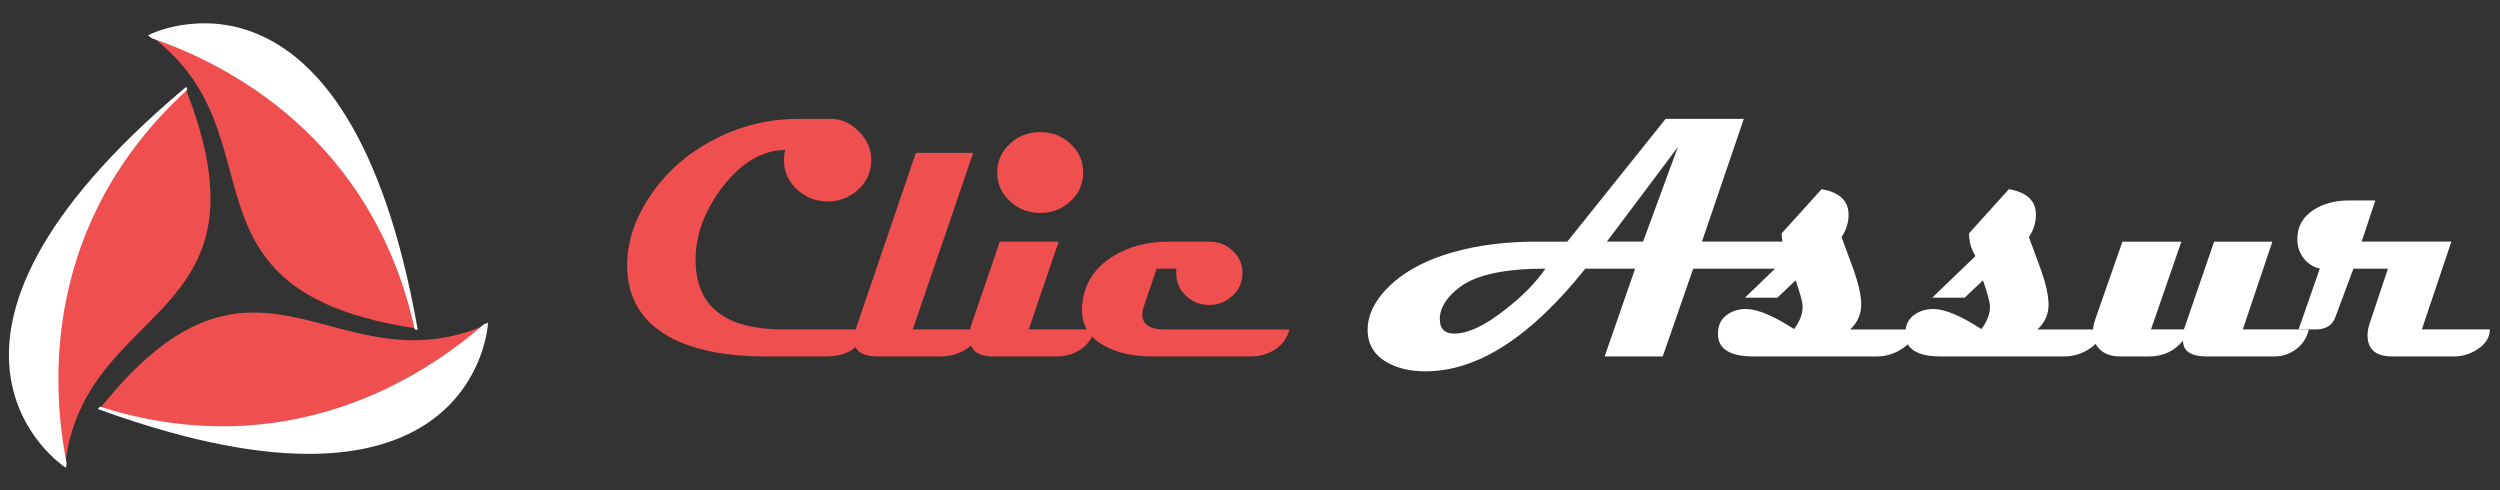
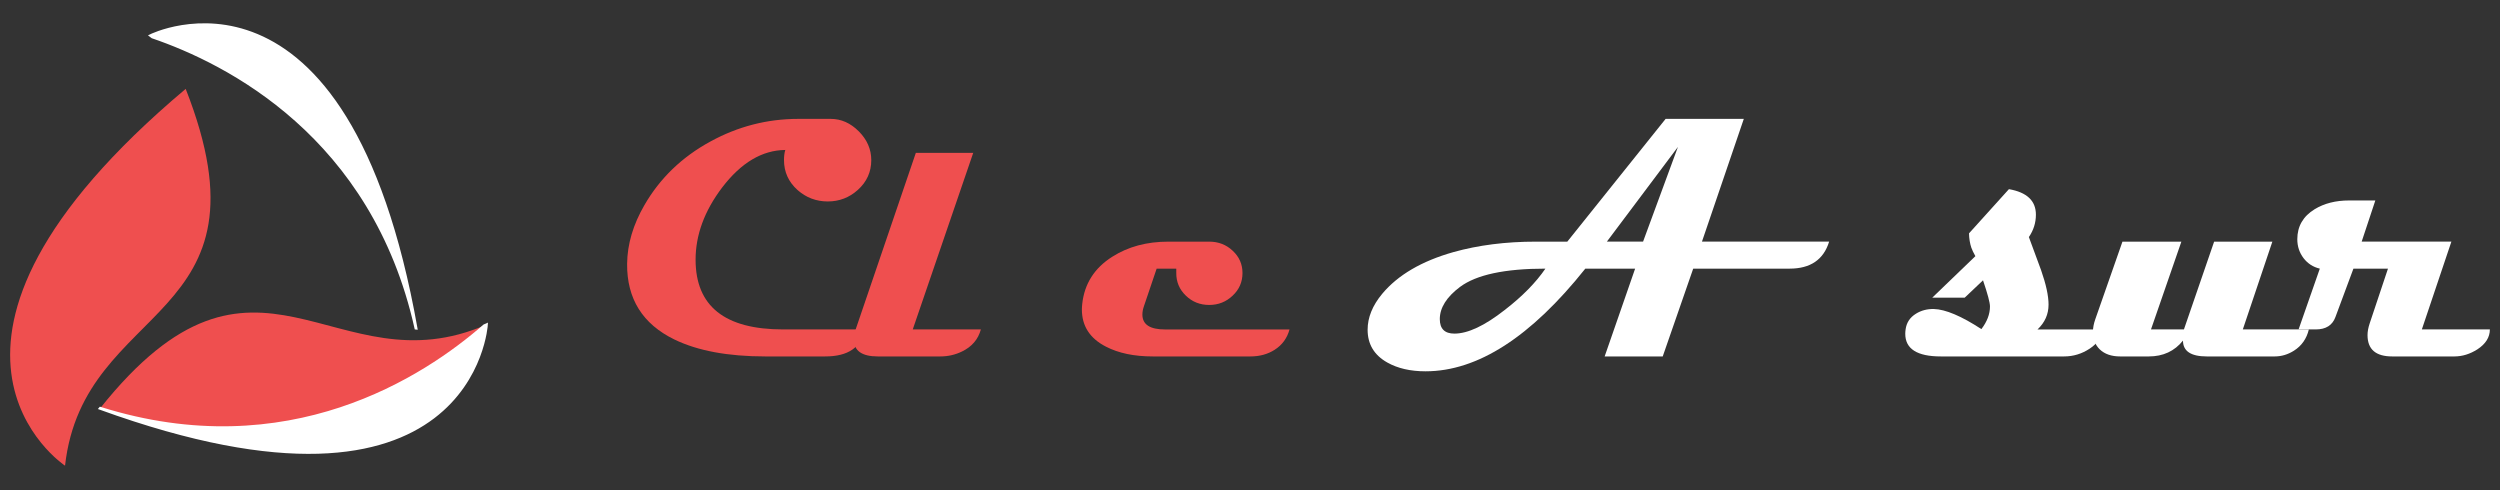
<svg xmlns="http://www.w3.org/2000/svg" version="1.1" id="Calque_1" x="0px" y="0px" width="255px" height="50px" viewBox="0 0 255 50" enable-background="new 0 0 255 50" xml:space="preserve">
  <rect x="0" y="0" width="255" height="50" fill="#333333" stroke="none" />
  <g>
    <path fill="#EF4F4F" d="M6.634,47.5c0,0-18.725-12.328,12.306-38.435C28.384,33.08,8.518,30.605,6.634,47.5z" />
    <g>
-       <path fill="#FFFFFF" stroke="#FFFFFF" stroke-width="0.25" stroke-miterlimit="10" d="M18.959,9.114    c-0.007-0.017-0.013-0.032-0.019-0.049C-12.091,35.172,6.634,47.5,6.634,47.5c0.01-0.088,0.023-0.172,0.034-0.257    C5.106,39.343,4.15,22.704,18.959,9.114z" />
-     </g>
+       </g>
    <path fill="#EF4F4F" d="M49.637,33.104c0,0-1.313,22.381-39.439,8.561C26.274,21.479,34.063,39.921,49.637,33.104z" />
    <g>
      <path fill="#FFFFFF" stroke="#FFFFFF" stroke-width="0.25" stroke-miterlimit="10" d="M10.231,41.625    c-0.011,0.014-0.021,0.025-0.034,0.04c38.126,13.82,39.439-8.561,39.439-8.561c-0.08,0.036-0.16,0.066-0.24,0.101    C43.335,38.507,29.405,47.654,10.231,41.625z" />
    </g>
-     <path fill="#EF4F4F" d="M15.329,3.628c0,0,20.039-10.053,27.132,29.874C16.94,29.674,29.018,13.707,15.329,3.628z" />
    <g>
      <path fill="#FFFFFF" stroke="#FFFFFF" stroke-width="0.25" stroke-miterlimit="10" d="M42.409,33.494    c0.017,0.003,0.034,0.007,0.051,0.008C35.367-6.424,15.329,3.628,15.329,3.628c0.07,0.053,0.136,0.105,0.206,0.158    C23.156,6.385,38.044,13.876,42.409,33.494z" />
    </g>
  </g>
  <g>
    <path fill="#EF4F4F" d="M88.87,16.331c0,1.203-0.458,2.222-1.376,3.044c-0.87,0.782-1.89,1.173-3.061,1.173   c-1.18,0-2.211-0.391-3.092-1.173c-0.915-0.822-1.373-1.841-1.373-3.044c0-0.403,0.042-0.746,0.131-1.036   c-2.36,0.023-4.505,1.298-6.436,3.826c-1.81,2.387-2.713,4.845-2.713,7.368c0,4.738,2.972,7.112,8.918,7.112h8.322   c-0.341,1.837-1.683,2.755-4.021,2.755h-6.105c-3.806,0-6.896-0.575-9.266-1.724c-3.254-1.581-4.866-4.159-4.832-7.729   c0.022-1.996,0.611-3.997,1.771-5.993c1.577-2.731,3.817-4.893,6.718-6.474c2.812-1.54,5.801-2.311,8.967-2.311h3.309   c1.071,0,2.026,0.426,2.871,1.277C88.446,14.252,88.87,15.229,88.87,16.331z" />
    <path fill="#EF4F4F" d="M100.049,33.602c-0.275,1.008-0.909,1.754-1.901,2.239c-0.696,0.344-1.44,0.516-2.234,0.516h-6.373   c-1.631,0-2.446-0.58-2.446-1.741c0-0.296,0.059-0.634,0.182-1.014l6.139-18.011h5.854l-6.17,18.011H100.049z" />
-     <path fill="#EF4F4F" d="M111.68,33.602c-0.29,1.008-0.881,1.754-1.789,2.239c-0.649,0.344-1.354,0.516-2.116,0.516h-6.537   c-1.578,0-2.365-0.688-2.365-2.066c0-0.392,0.077-0.812,0.23-1.256l2.879-8.388h6.007l-3.063,8.955H111.68z M110.486,17.587   c0,1.149-0.423,2.125-1.283,2.927c-0.852,0.805-1.881,1.208-3.083,1.208c-1.224,0-2.266-0.403-3.121-1.208   c-0.855-0.802-1.282-1.777-1.282-2.927c0-1.138,0.426-2.108,1.282-2.908c0.855-0.806,1.896-1.208,3.121-1.208   c1.202,0,2.231,0.402,3.083,1.208C110.063,15.479,110.486,16.449,110.486,17.587z" />
    <path fill="#EF4F4F" d="M131.532,33.602c-0.245,0.896-0.751,1.589-1.523,2.08c-0.706,0.45-1.53,0.675-2.467,0.675h-9.96   c-1.898,0-3.49-0.332-4.78-1.001c-1.632-0.835-2.45-2.099-2.45-3.784c0-0.184,0.013-0.374,0.035-0.569   c0.222-2.055,1.243-3.666,3.074-4.821c1.614-1.024,3.513-1.534,5.707-1.534h4.173c0.938,0,1.739,0.309,2.398,0.931   c0.664,0.621,0.995,1.374,0.995,2.273c0,0.906-0.333,1.677-1.004,2.305c-0.664,0.634-1.464,0.948-2.39,0.948   c-0.938,0-1.737-0.317-2.391-0.957c-0.659-0.634-0.98-1.412-0.969-2.331v-0.414h-2.002l-1.289,3.808   c-0.114,0.32-0.165,0.611-0.165,0.877c0,1.008,0.767,1.516,2.297,1.516H131.532z" />
    <path fill="#FFFFFF" d="M186.571,24.646c-0.563,1.837-1.906,2.755-4.036,2.755h-9.828l-3.109,8.955h-5.924l3.109-8.955h-5.081   c-5.56,6.977-10.994,10.472-16.298,10.472c-1.547,0-2.849-0.303-3.905-0.9c-1.335-0.752-2.002-1.866-2.002-3.341   c0-1.249,0.495-2.469,1.49-3.667c1.598-1.912,4.02-3.334,7.265-4.252c2.536-0.71,5.338-1.066,8.402-1.066h3.211l10.027-12.521   h7.976L173.6,24.646H186.571z M157.632,27.401c-4.139,0-7.037,0.622-8.703,1.859c-1.376,1.03-2.069,2.133-2.069,3.287   c0,0.99,0.501,1.481,1.489,1.481c1.37,0,3.081-0.8,5.134-2.411C155.277,30.232,156.659,28.822,157.632,27.401z M171.149,14.986   l-7.248,9.66h3.692L171.149,14.986z" />
-     <path fill="#FFFFFF" d="M195.318,33.602c-0.046,0.769-0.463,1.42-1.266,1.952c-0.801,0.533-1.674,0.803-2.623,0.803h-12.574   c-2.415,0-3.626-0.77-3.626-2.31c0-0.137,0.012-0.284,0.034-0.445c0.09-0.692,0.443-1.225,1.058-1.604   c0.534-0.332,1.137-0.491,1.824-0.479c1.188,0.035,2.807,0.717,4.846,2.05c0.583-0.759,0.878-1.528,0.878-2.311   c0-0.391-0.238-1.279-0.71-2.665l-1.869,1.771h-3.309l4.398-4.235c-0.198-0.354-0.335-0.65-0.415-0.876   c-0.141-0.426-0.221-0.905-0.232-1.451l4.07-4.507c1.831,0.319,2.751,1.185,2.751,2.6c0,0.823-0.238,1.588-0.716,2.286   c0.408,1.126,0.823,2.251,1.245,3.376c0.506,1.445,0.762,2.619,0.762,3.513c0,0.989-0.376,1.83-1.126,2.534H195.318z" />
    <path fill="#FFFFFF" d="M214.426,33.602c-0.045,0.769-0.463,1.42-1.266,1.952c-0.8,0.533-1.673,0.803-2.623,0.803h-12.573   c-2.416,0-3.627-0.77-3.627-2.31c0-0.137,0.012-0.284,0.034-0.445c0.091-0.692,0.443-1.225,1.058-1.604   c0.534-0.332,1.137-0.491,1.824-0.479c1.188,0.035,2.807,0.717,4.848,2.05c0.581-0.759,0.876-1.528,0.876-2.311   c0-0.391-0.238-1.279-0.71-2.665l-1.869,1.771h-3.309l4.399-4.235c-0.199-0.354-0.336-0.65-0.416-0.876   c-0.141-0.426-0.221-0.905-0.232-1.451l4.07-4.507c1.831,0.319,2.752,1.185,2.752,2.6c0,0.823-0.239,1.588-0.717,2.286   c0.409,1.126,0.823,2.251,1.245,3.376c0.506,1.445,0.762,2.619,0.762,3.513c0,0.989-0.376,1.83-1.126,2.534H214.426z" />
    <path fill="#FFFFFF" d="M235.503,33.602c-0.229,0.953-0.741,1.678-1.521,2.169c-0.62,0.391-1.272,0.586-1.973,0.586h-6.911   c-1.626,0-2.434-0.539-2.434-1.617c-0.863,1.078-2.024,1.617-3.492,1.617h-2.914c-0.893,0-1.586-0.243-2.086-0.723   c-0.46-0.45-0.693-1.043-0.693-1.777c0-0.414,0.079-0.834,0.233-1.272l2.778-7.938h6.01l-3.1,8.955h3.36l3.081-8.955h5.94   l-3.014,8.955H235.503z" />
    <path fill="#FFFFFF" d="M253.966,33.602c0,0.801-0.428,1.481-1.273,2.032c-0.751,0.479-1.536,0.723-2.348,0.723h-6.339   c-1.676,0-2.518-0.723-2.518-2.173c0-0.367,0.074-0.759,0.216-1.186l1.87-5.597h-3.524l-1.836,4.939   c-0.307,0.841-0.978,1.261-2.001,1.261h-1.757l2.166-6.2c-0.683-0.16-1.237-0.519-1.663-1.075c-0.42-0.557-0.633-1.2-0.633-1.923   c0-1.319,0.59-2.339,1.768-3.062c0.982-0.598,2.155-0.894,3.507-0.894h2.684l-1.393,4.198h9.151l-3.013,8.955H253.966z" />
  </g>
</svg>